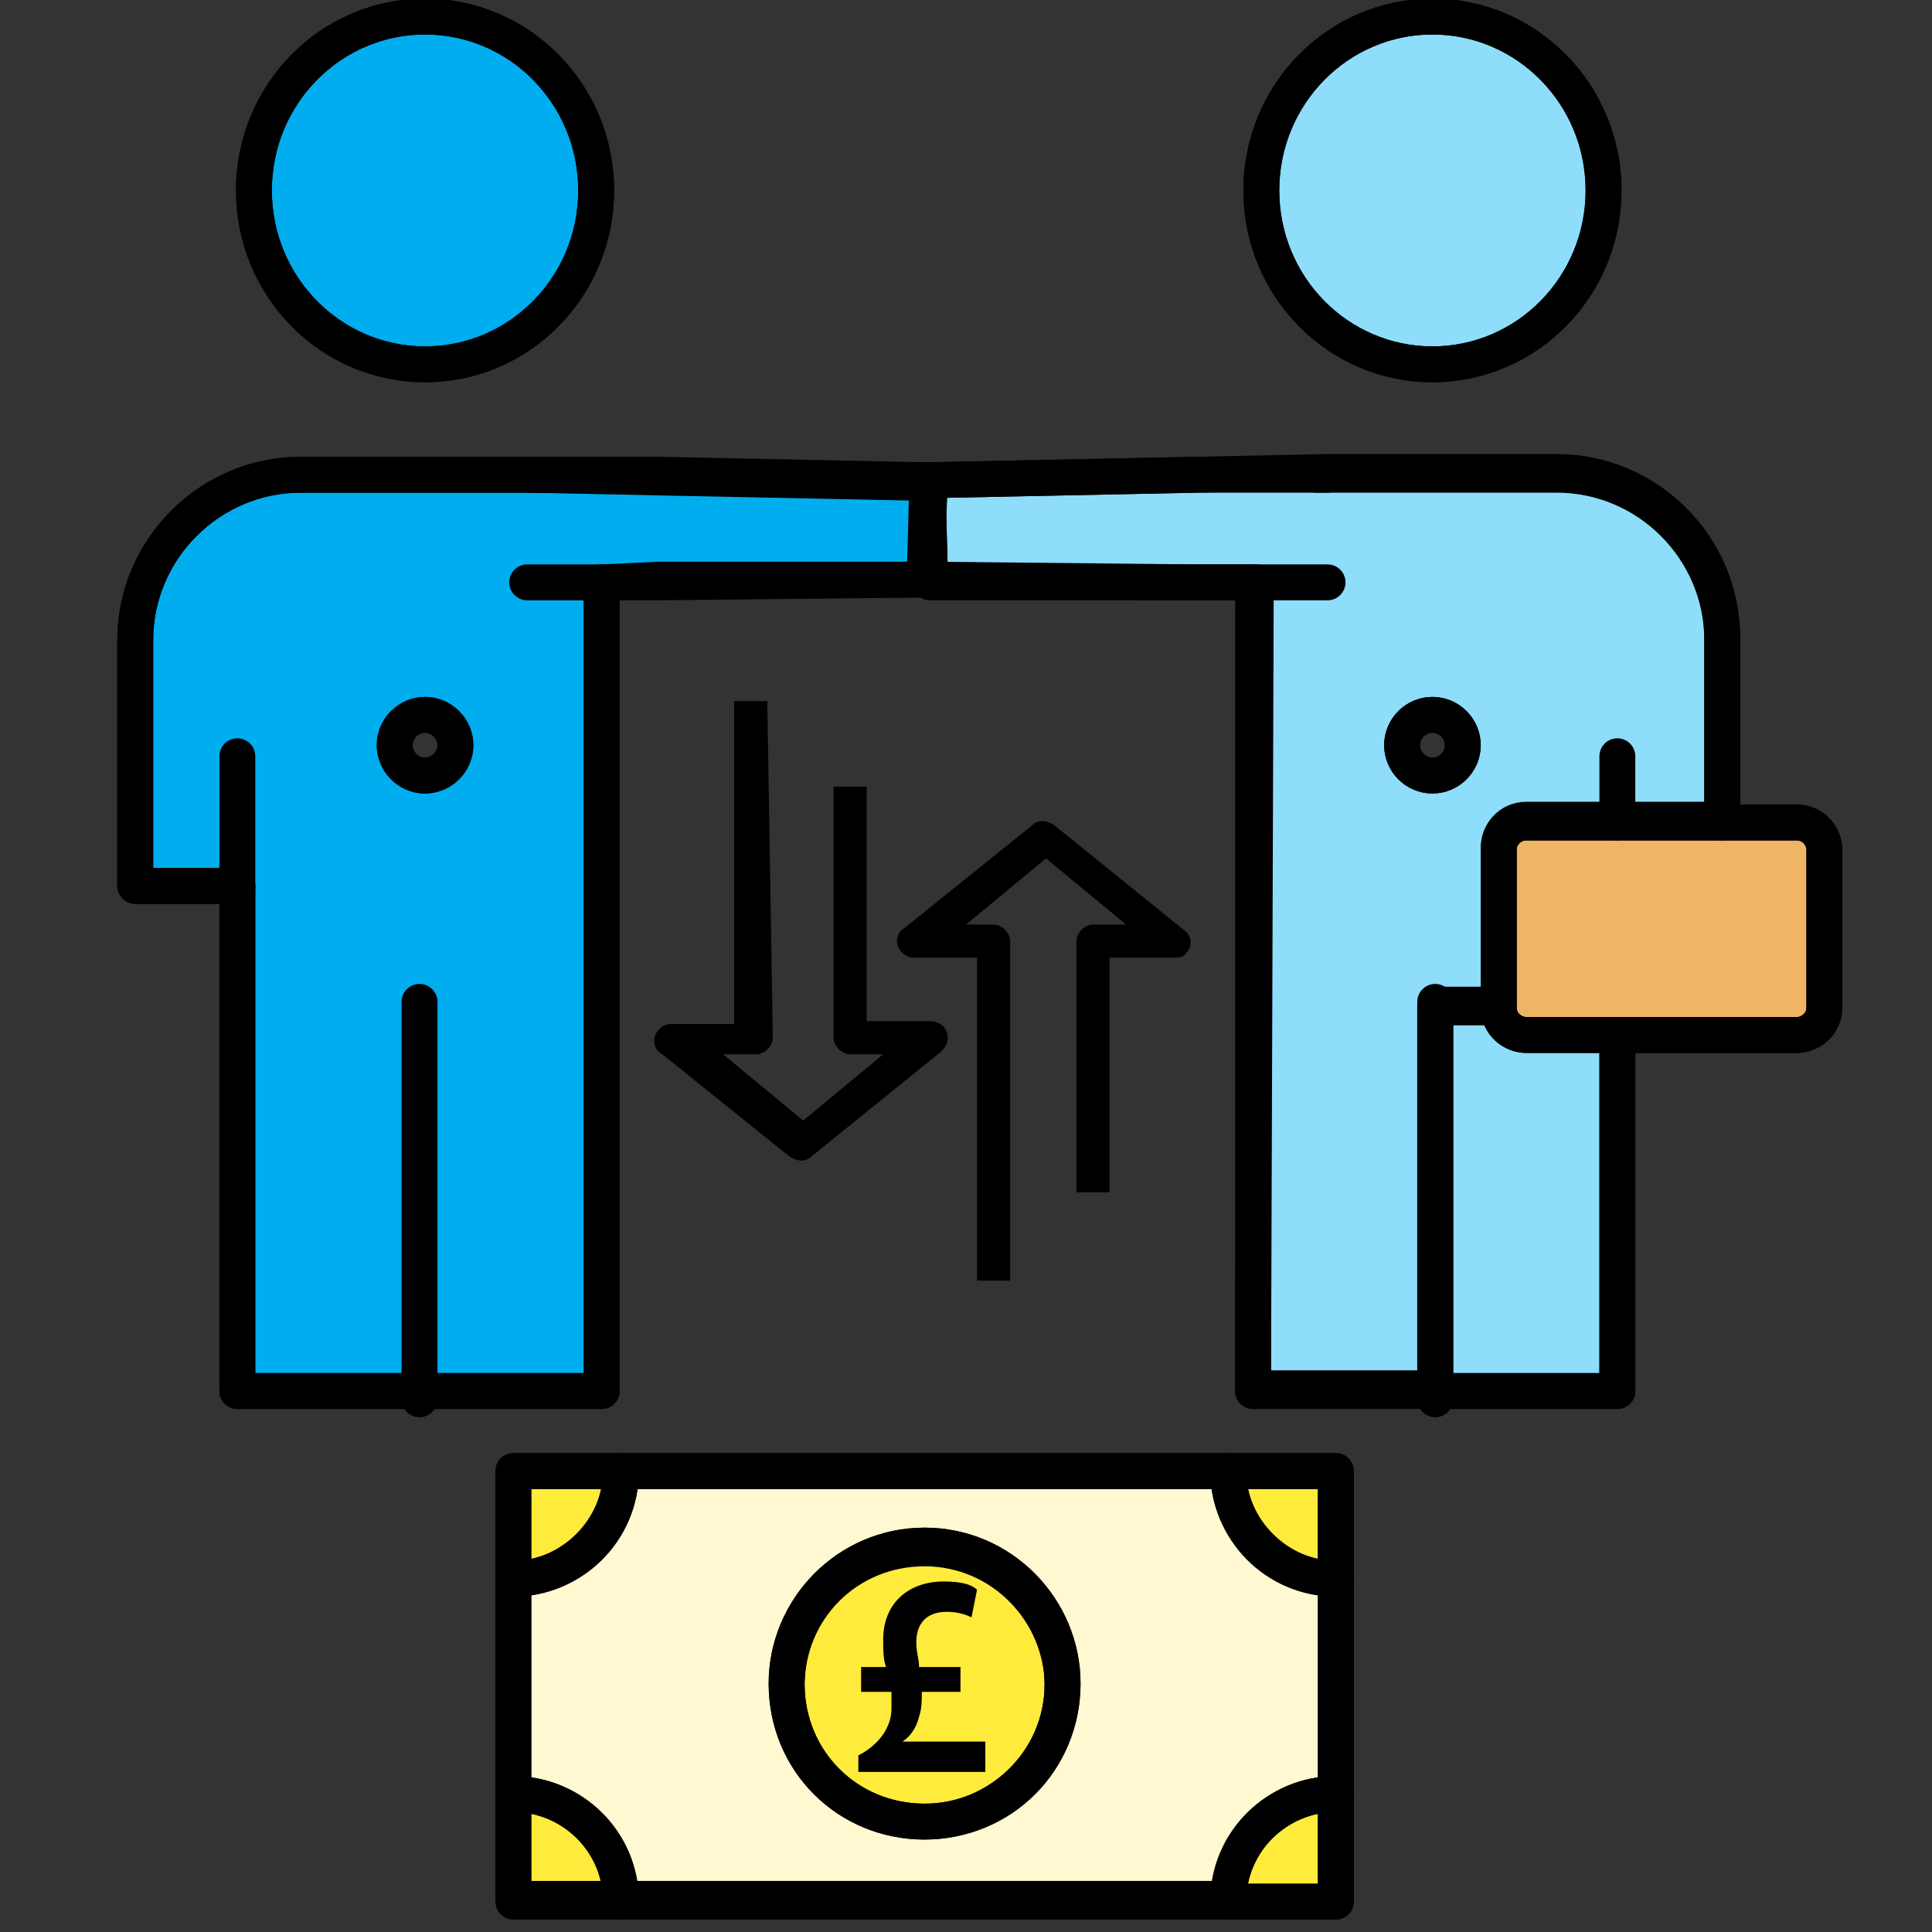
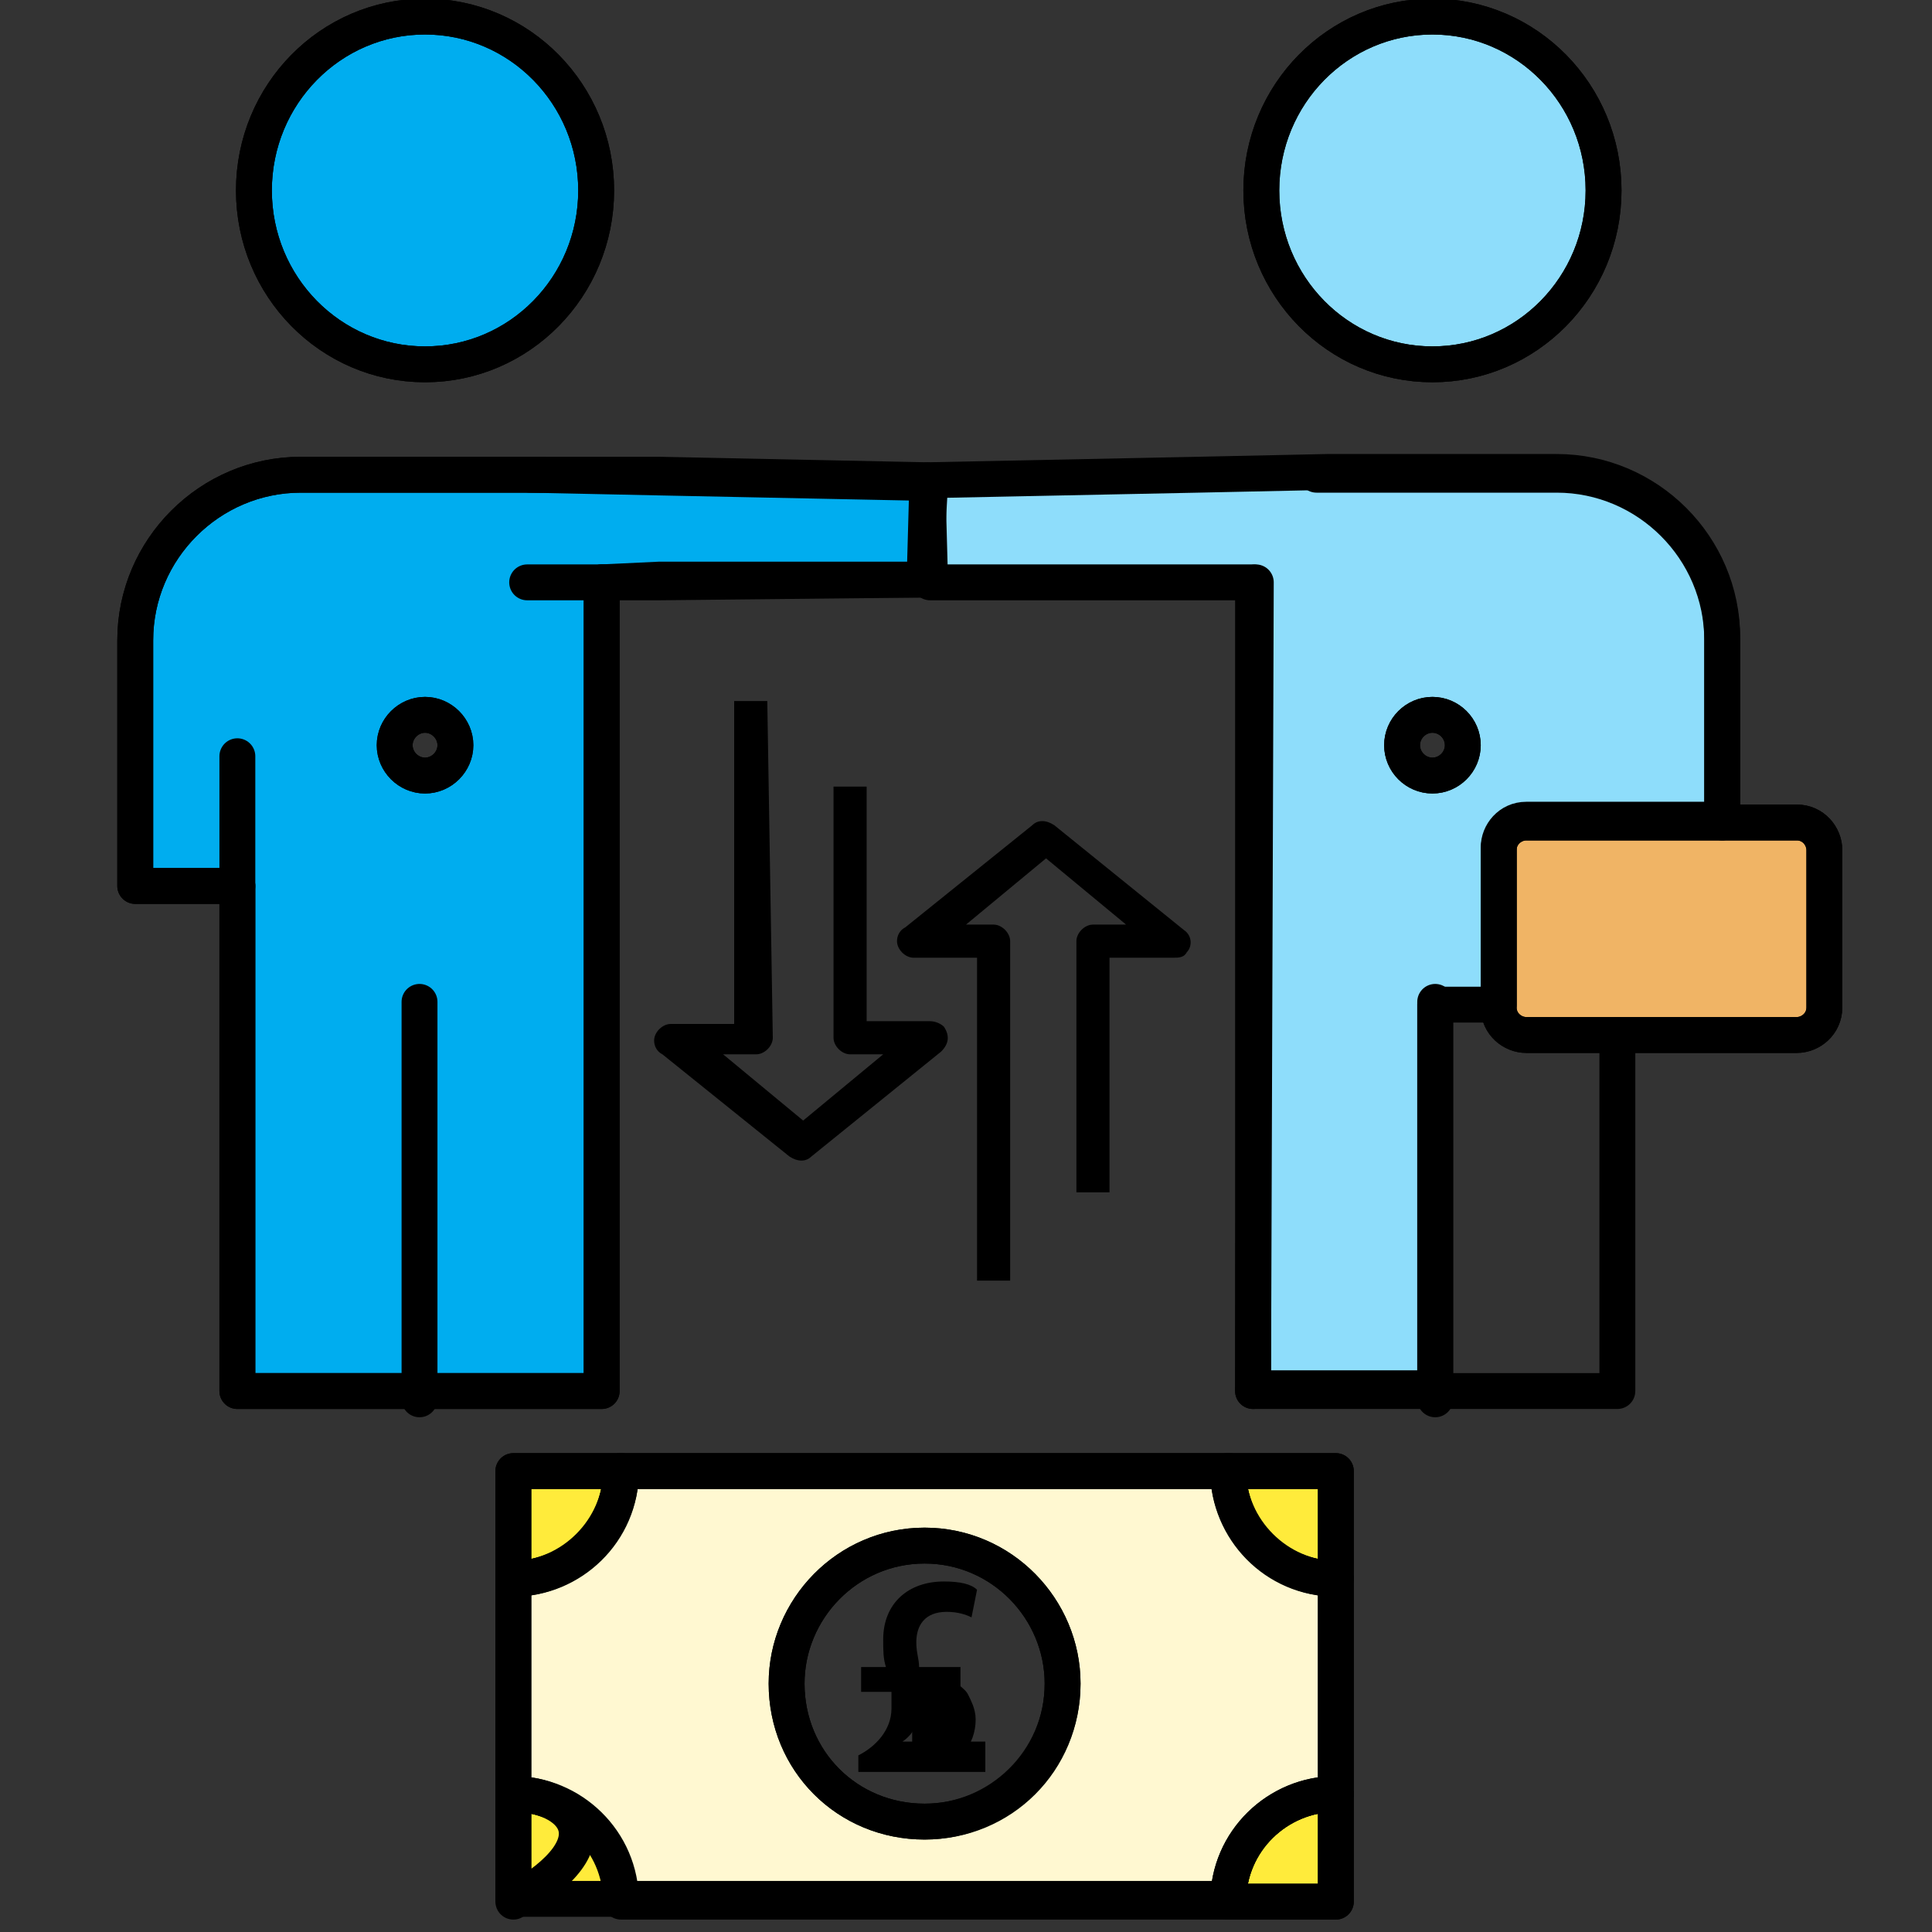
<svg xmlns="http://www.w3.org/2000/svg" version="1.1" id="Capa_1" x="0px" y="0px" width="70px" height="70px" viewBox="0 0 70 70" style="enable-background:new 0 0 70 70;" xml:space="preserve">
  <rect x="0" y="0" width="70" height="70" fill="#333333" stroke="none" />
  <style type="text/css">
	.st0{fill:#FFEB3B;stroke:#000000;stroke-width:1.3;stroke-linecap:round;stroke-linejoin:round;stroke-miterlimit:10;}
	.st1{fill:#FFF8D1;stroke:#000000;stroke-width:1.3;stroke-linecap:round;stroke-linejoin:round;stroke-miterlimit:10;}
	.st2{fill:#F0B465;stroke:#000000;stroke-width:1.3;stroke-linecap:round;stroke-linejoin:round;stroke-miterlimit:10;}
	.st3{fill:#8EDDFB;stroke:#000000;stroke-width:1.3;stroke-linecap:round;stroke-linejoin:round;stroke-miterlimit:10;}
	.st4{fill:#00ADEF;stroke:#000000;stroke-width:1.3;stroke-linecap:round;stroke-linejoin:round;stroke-miterlimit:10;}
	.st5{fill:none;stroke:#000000;stroke-width:1.3;stroke-linecap:round;stroke-linejoin:round;stroke-miterlimit:2.613;}
</style>
  <g id="XMLID_593_">
    <g>
-       <path class="st0" d="M33.3,58.4v2c-0.3-0.1-0.6-0.2-0.7-0.4c-0.1-0.2-0.2-0.4-0.2-0.6c0-0.2,0.1-0.5,0.2-0.6    C32.8,58.6,33,58.4,33.3,58.4z" />
      <path class="st0" d="M33.7,63.4v-2.1c0.4,0.1,0.6,0.2,0.8,0.4c0.1,0.2,0.2,0.4,0.2,0.6c0,0.3-0.1,0.6-0.3,0.8    C34.3,63.2,34,63.3,33.7,63.4z" />
      <path class="st0" d="M48.4,65v3.9h-3.9C44.5,66.7,46.3,65,48.4,65z" />
      <path class="st0" d="M48.4,53.3v3.9c-2.1,0-3.9-1.7-3.9-3.9H48.4z" />
-       <path class="st0" d="M28.5,61.1c0-2.8,2.2-5,5-5c2.8,0,5,2.3,5,5c0,2.8-2.3,5-5,5C30.7,66.1,28.5,63.8,28.5,61.1z" />
      <path class="st0" d="M18.6,53.3h3.9c0,2.1-1.7,3.9-3.9,3.9V53.3z" />
      <path class="st0" d="M22.5,68.8h-3.9V65C20.7,65,22.5,66.7,22.5,68.8z" />
      <path class="st1" d="M33.5,56c-2.8,0-5,2.3-5,5c0,2.8,2.2,5,5,5c2.8,0,5-2.2,5-5C38.5,58.3,36.3,56,33.5,56z M18.6,65v-7.8    c2.1,0,3.9-1.7,3.9-3.9h22c0,2.1,1.7,3.9,3.9,3.9V65c-2.1,0-3.9,1.7-3.9,3.9h-22C22.5,66.7,20.7,65,18.6,65z" />
      <path class="st2" d="M54.3,36.5v-5.7c0-0.6,0.5-1,1-1h3.3h3.8h2.7c0.6,0,1,0.5,1,1v5.7c0,0.6-0.5,1-1,1h-6.5h-3.3    C54.8,37.5,54.3,37.1,54.3,36.5z" />
-       <path class="st3" d="M52,50.4V36.5h2.3c0,0.6,0.5,1,1,1h3.3v12.9H52z" />
      <path class="st3" d="M50.8,27c0,0.6,0.5,1.1,1.1,1.1c0.6,0,1.1-0.5,1.1-1.1c0-0.6-0.5-1.1-1.1-1.1C51.3,25.9,50.8,26.4,50.8,27z     M45.4,50.4l0-29.3l-2.1,0l-9.6,0l-0.1-3.7l9.8-0.2l4.7-0.1h8.3c3.3,0,6,2.7,6,6v6.6h-3.8h-3.3c-0.6,0-1,0.5-1,1v5.7H52v13.9H45.4    z" />
      <ellipse class="st3" cx="51.9" cy="6.9" rx="6.2" ry="6.3" />
      <ellipse class="st4" cx="15.4" cy="6.9" rx="6.2" ry="6.3" />
      <path class="st4" d="M14.3,27c0,0.6,0.5,1.1,1.1,1.1c0.6,0,1.1-0.5,1.1-1.1c0-0.6-0.5-1.1-1.1-1.1C14.8,25.9,14.3,26.4,14.3,27z     M21.8,21.1l0,29.3h-6.6H8.6V32.1H4.9v-8.9c0-3.3,2.7-6,6-6h8.3l4.7,0.1l9.8,0.2L33.5,21l-9.6,0L21.8,21.1z" />
      <path d="M36,33.5c0.3,0,0.6,0.3,0.6,0.6l0,12.3h-1.2l0-11.7h-2.3c-0.3,0-0.6-0.3-0.6-0.6c0-0.2,0.1-0.4,0.3-0.5l4.6-3.7    c0.2-0.2,0.5-0.2,0.8,0l4.7,3.8c0.3,0.2,0.3,0.6,0.1,0.8c-0.1,0.2-0.3,0.2-0.5,0.2h-2.3v8.5h-1.2v-9.1c0-0.3,0.3-0.6,0.6-0.6h1.2    l-2.9-2.4l-2.9,2.4H36z" />
      <path d="M28,37.6c0,0.3-0.3,0.6-0.6,0.6l-1.2,0l2.9,2.4l2.9-2.4h-1.2c-0.3,0-0.6-0.3-0.6-0.6v-9.1h1.2V37h2.3    c0.2,0,0.4,0.1,0.5,0.2c0.2,0.3,0.2,0.6-0.1,0.9l-4.7,3.8c-0.2,0.2-0.5,0.2-0.8,0l-4.6-3.7c-0.2-0.1-0.3-0.3-0.3-0.5    c0-0.3,0.3-0.6,0.6-0.6h2.3l0-11.7h1.2L28,37.6z" />
    </g>
    <g>
      <ellipse class="st5" cx="15.4" cy="6.9" rx="6.2" ry="6.3" />
      <path class="st5" d="M8.6,32.1H4.9v-8.9c0-3.3,2.7-6,6-6h8.3h0.4" />
      <polyline class="st5" points="21.8,21.1 21.8,21.1 21.8,50.4 15.2,50.4 8.6,50.4 8.6,32.1 8.6,30.6 8.6,30.3 8.6,27.4   " />
      <polyline class="st5" points="15.2,36.3 15.2,50.4 15.2,50.7   " />
      <polyline class="st5" points="19.2,17.2 23.9,17.2 33.6,17.4 33.5,21 23.9,21.1 21.8,21.1 19.1,21.1   " />
      <path class="st5" d="M15.4,25.9c0.6,0,1.1,0.5,1.1,1.1c0,0.6-0.5,1.1-1.1,1.1c-0.6,0-1.1-0.5-1.1-1.1    C14.3,26.4,14.8,25.9,15.4,25.9z" />
      <ellipse class="st5" cx="51.9" cy="6.9" rx="6.2" ry="6.3" />
      <path class="st5" d="M62.4,29.8v-6.6c0-3.3-2.7-6-6-6h-8.3h-0.4" />
-       <line class="st5" x1="58.6" y1="29.8" x2="58.6" y2="27.4" />
      <polyline class="st5" points="45.5,21.1 45.5,21.1 45.4,50.4 52,50.4 58.6,50.4 58.6,37.5   " />
      <polyline class="st5" points="52,36.3 52,36.5 52,50.4 52,50.7   " />
-       <polyline class="st5" points="48.1,17.2 43.4,17.2 33.6,17.4 33.7,21 43.3,21.1 45.5,21.1 48.1,21.1   " />
      <ellipse class="st5" cx="51.9" cy="27" rx="1.1" ry="1.1" />
      <path class="st5" d="M54.3,36.5v-5.7c0-0.6,0.5-1,1-1h3.3h3.8h2.7c0.6,0,1,0.5,1,1v5.7c0,0.6-0.5,1-1,1h-6.5h-3.3    C54.8,37.5,54.3,37.1,54.3,36.5z" />
      <line class="st5" x1="18.6" y1="65" x2="18.6" y2="57.2" />
      <line class="st5" x1="44.5" y1="68.8" x2="22.5" y2="68.8" />
      <line class="st5" x1="48.4" y1="57.2" x2="48.4" y2="65" />
      <line class="st5" x1="22.5" y1="53.3" x2="44.5" y2="53.3" />
      <path class="st5" d="M18.6,57.2v-3.9h3.9C22.5,55.4,20.7,57.2,18.6,57.2z" />
-       <path class="st5" d="M18.6,65v3.9h3.9C22.5,66.7,20.7,65,18.6,65z" />
+       <path class="st5" d="M18.6,65v3.9C22.5,66.7,20.7,65,18.6,65z" />
      <path class="st5" d="M48.4,65v3.9h-3.9C44.5,66.7,46.3,65,48.4,65z" />
      <path class="st5" d="M48.4,57.2v-3.9h-3.9C44.5,55.4,46.3,57.2,48.4,57.2z" />
      <path class="st5" d="M33.5,56c2.8,0,5,2.3,5,5c0,2.8-2.3,5-5,5c-2.8,0-5-2.2-5-5C28.5,58.3,30.7,56,33.5,56z" />
    </g>
  </g>
  <g>
    <path d="M31.1,64.3v-0.7c0.6-0.3,1.2-0.9,1.2-1.7c0-0.2,0-0.4,0-0.6h-1.1v-0.9h0.9c-0.1-0.3-0.1-0.6-0.1-1c0-1.3,0.9-2.1,2.2-2.1   c0.6,0,1,0.1,1.2,0.3l-0.2,1c-0.2-0.1-0.5-0.2-0.9-0.2c-0.8,0-1.1,0.5-1.1,1.1c0,0.4,0.1,0.6,0.1,0.9h1.5v0.9h-1.4   c0,0.3,0,0.6-0.1,0.9c-0.1,0.4-0.3,0.7-0.6,0.9v0h3v1.1H31.1z" />
  </g>
</svg>